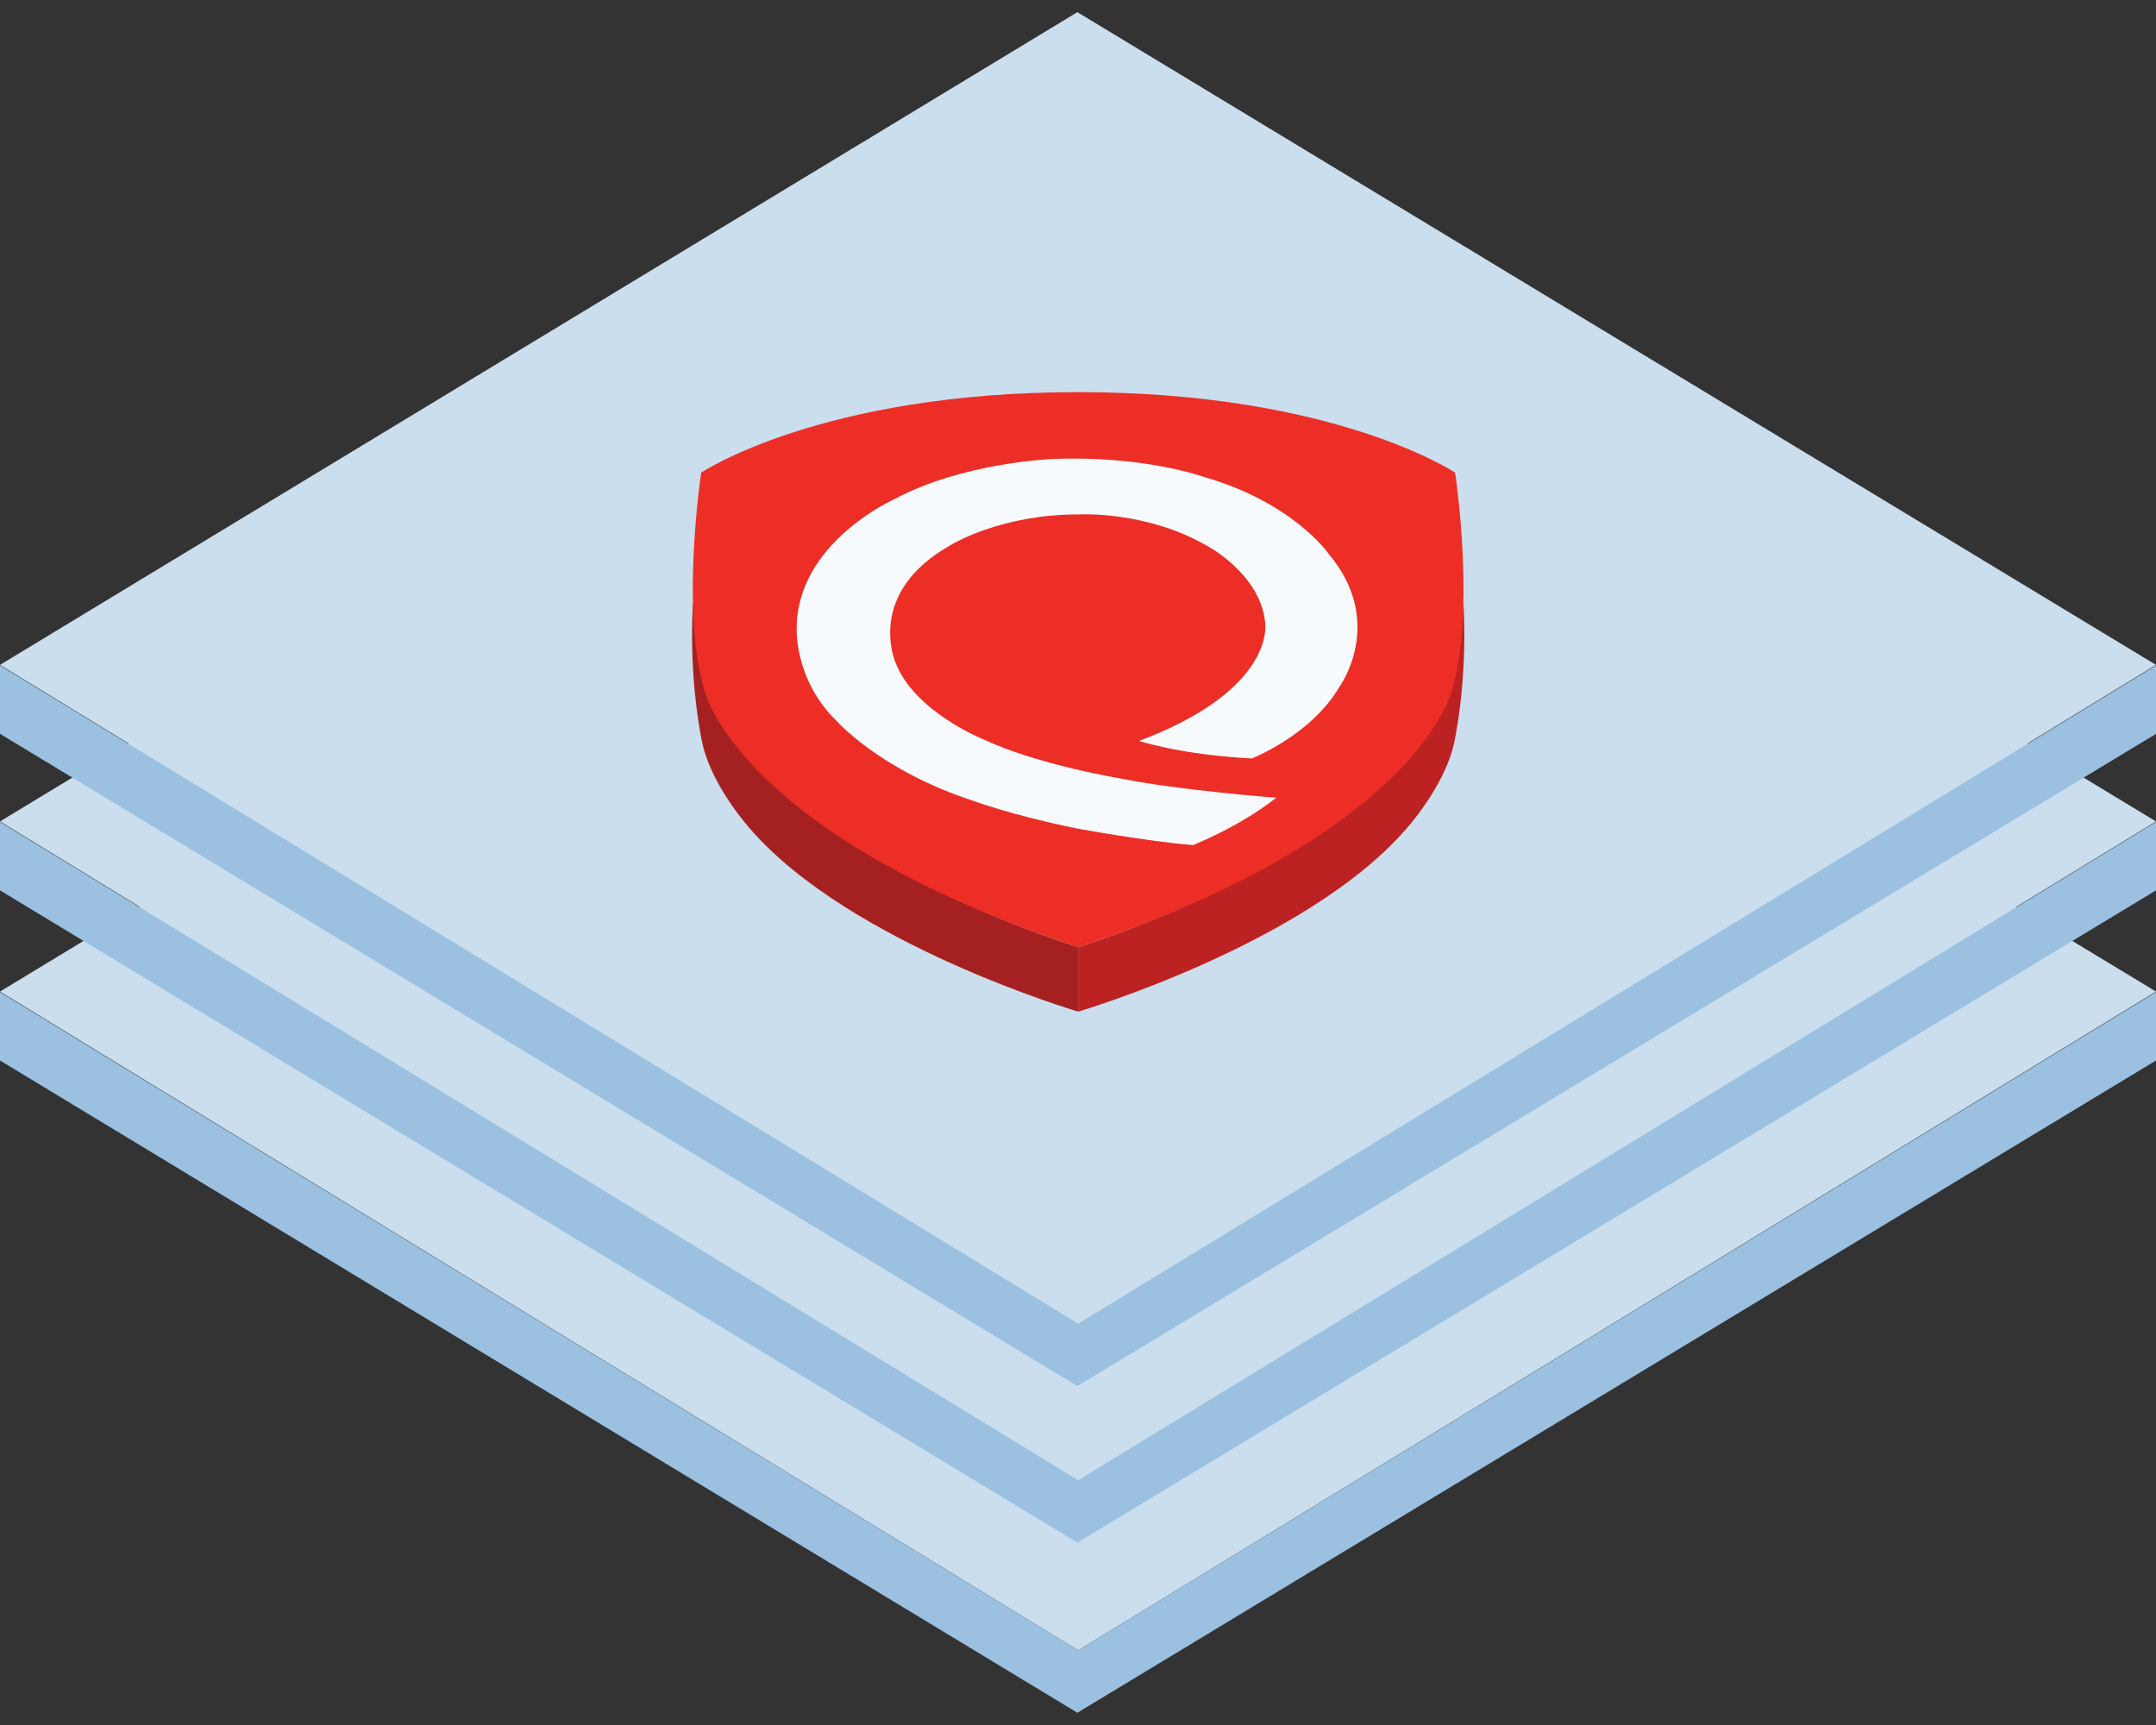
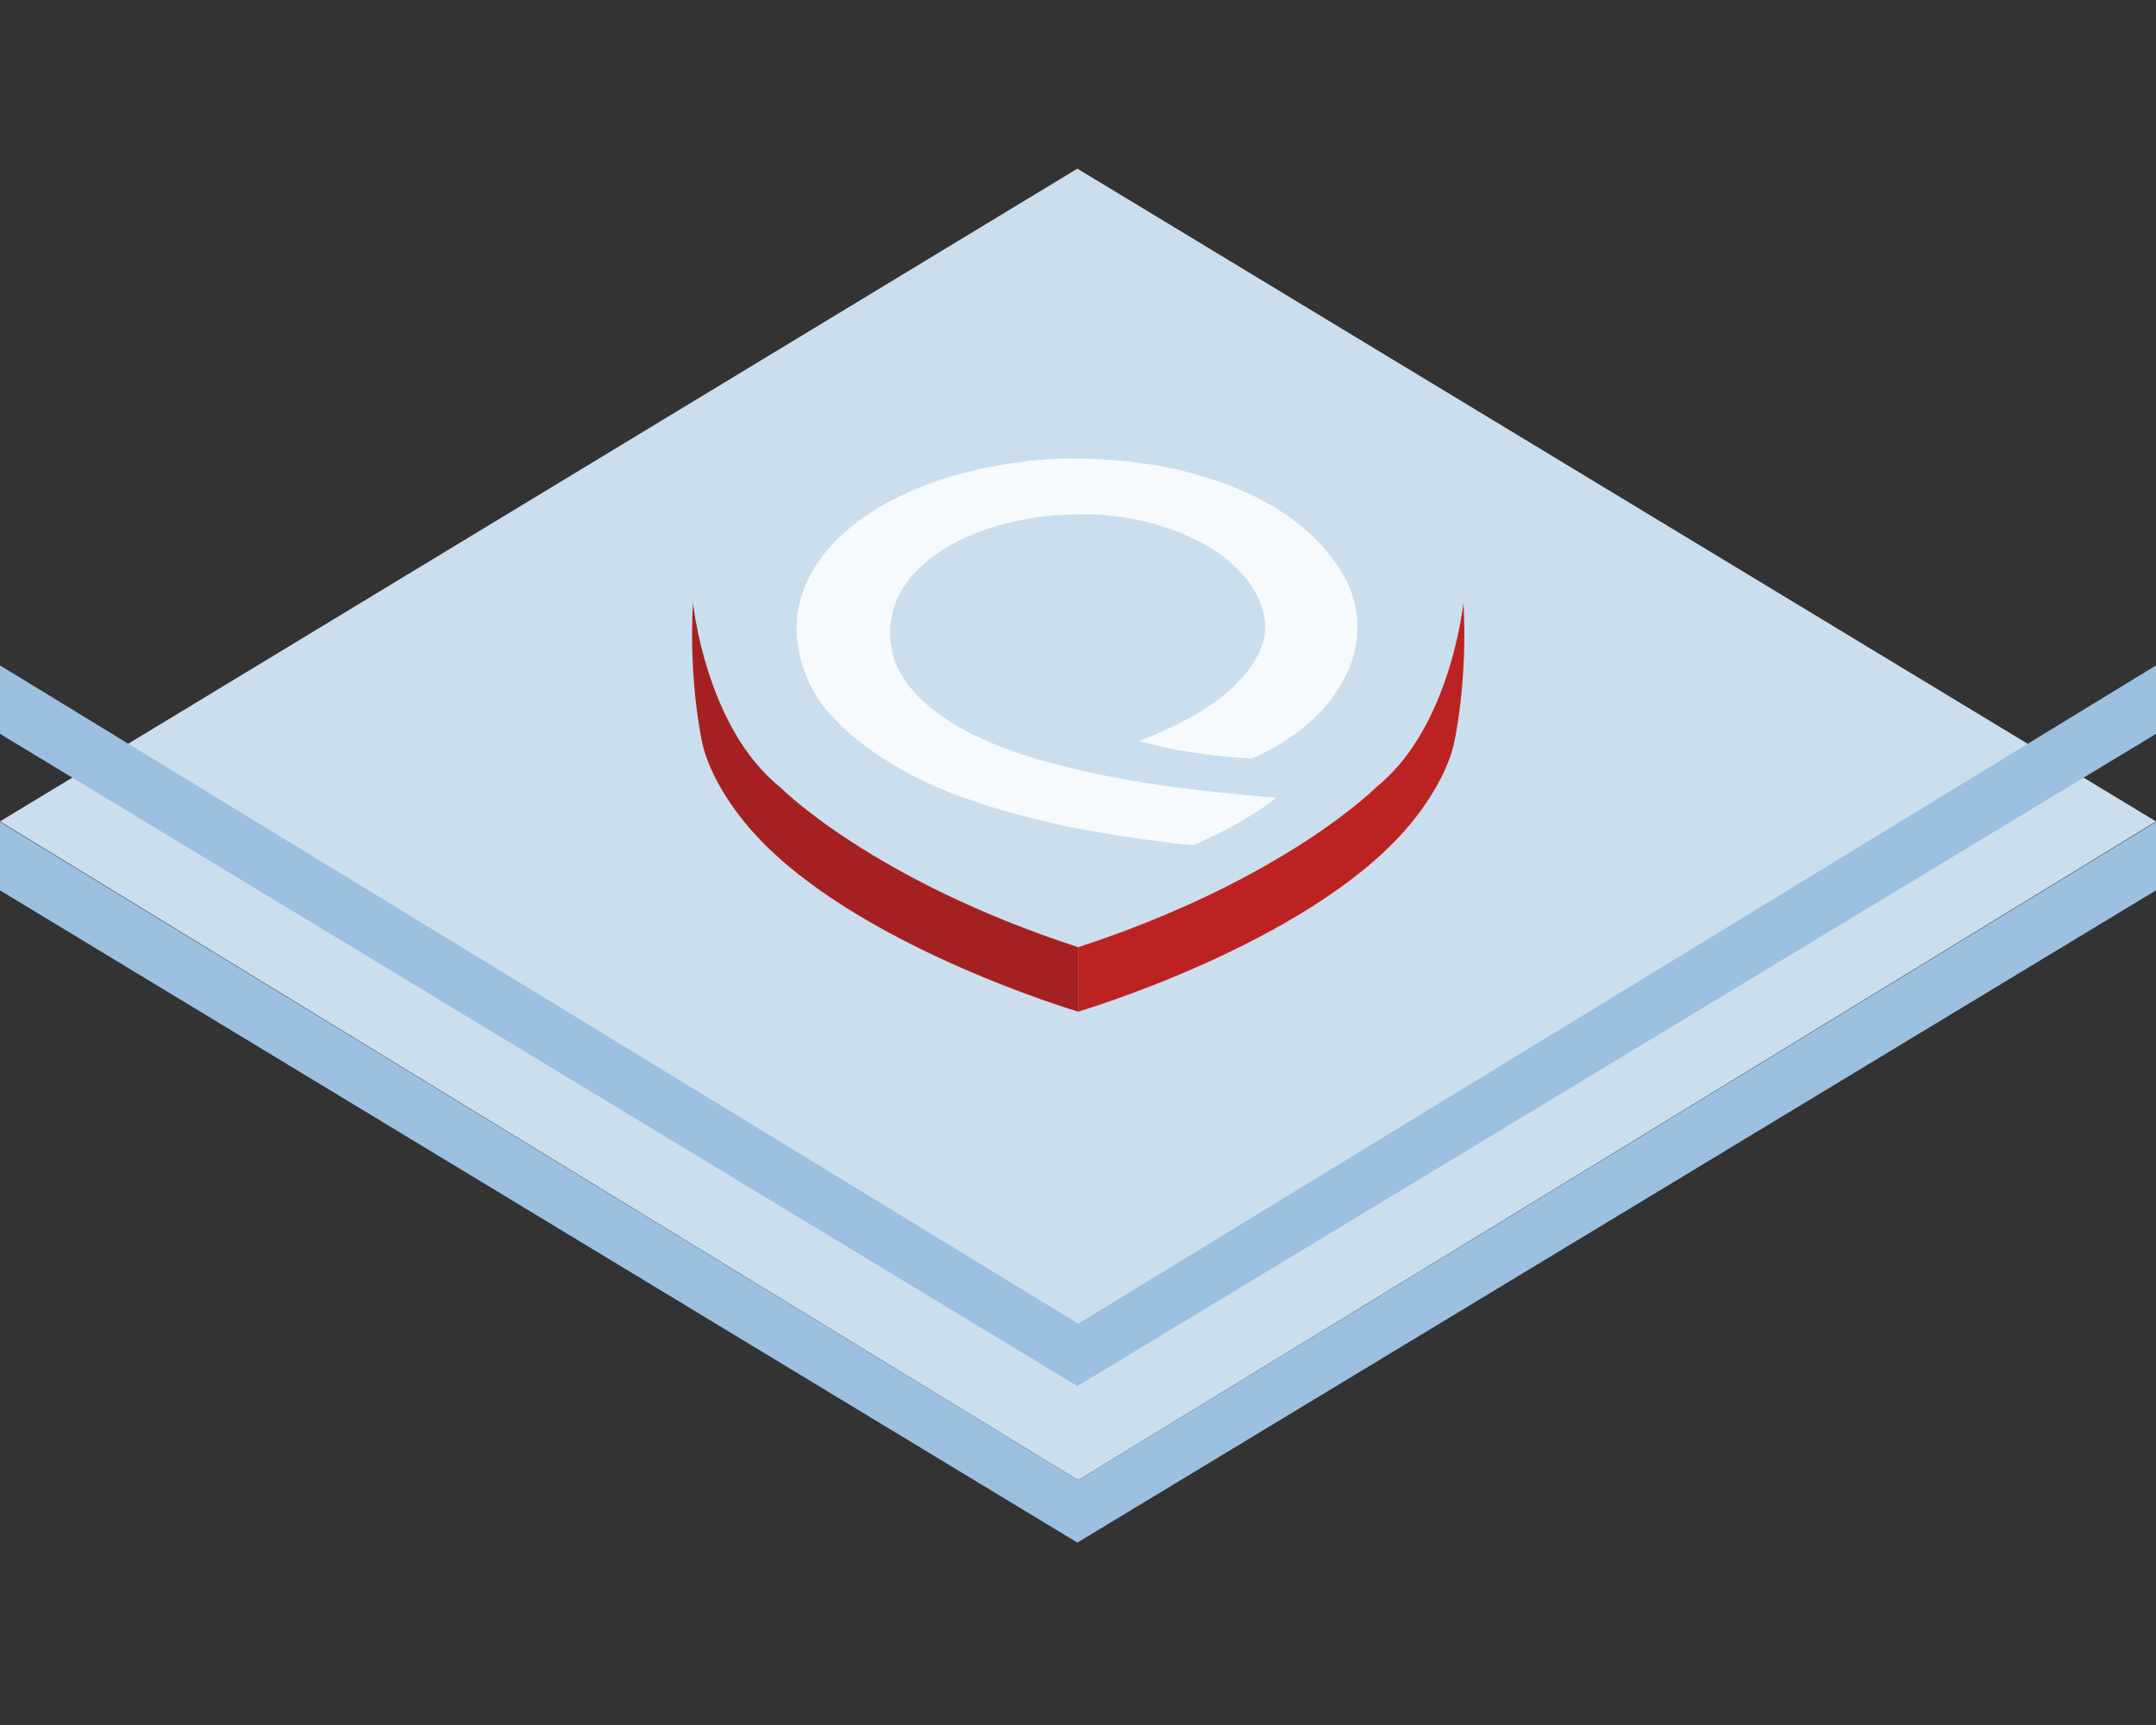
<svg xmlns="http://www.w3.org/2000/svg" fill="none" viewBox="0 0 115 92">
  <rect x="0" y="0" width="115" height="92" fill="#333333" stroke="none" />
  <g clip-path="url(#clip0_2239_64600)">
-     <path fill="#CBDEED" d="M0 52.883 57.467 18.07 115 52.883 57.511 88.017 0 52.883Z" />
-     <path fill="#9BC0E0" d="M0 52.91v3.65l57.467 34.786L115 56.56v-3.65L57.511 88.018 0 52.91Z" />
    <path fill="#CBDEED" d="M0 43.809 57.467 8.995 115 43.81 57.511 78.942 0 43.809Z" />
    <path fill="#9BC0E0" d="M0 43.836v3.65l57.467 34.786L115 47.486v-3.65L57.511 78.944 0 43.836Z" />
-     <path fill="#CBDEED" d="M0 35.46 57.467.649 115 35.461 57.511 70.595 0 35.461Z" />
    <path fill="#9BC0E0" d="M0 35.488v3.65l57.467 34.786L115 39.14v-3.65L57.511 70.595 0 35.488Z" />
    <path fill="#BC2222" d="M57.508 50.519v3.435s12.113-3.57 17.472-9.716c0 0 2.038-2.228 2.57-4.563 0 0 .752-3.248.509-7.542 0 0-.665 6.656-4.65 9.85 0 0-4.895 4.939-15.901 8.536Z" />
    <path fill="#A52121" d="M57.513 50.519v3.435s-12.113-3.57-17.472-9.716c0 0-2.038-2.228-2.57-4.563 0 0-.752-3.248-.508-7.542 0 0 .664 6.656 4.65 9.85 0 0 4.872 4.939 15.9 8.536Z" />
-     <path fill="#ED2E26" d="M57.509 20.914c13.708 0 20.108 4.295 20.108 4.295s1.129 7.488-.2 11.675c0 0-1.793 7.623-19.908 13.635C39.394 44.507 37.6 36.884 37.6 36.884c-1.328-4.187-.2-11.675-.2-11.675s6.379-4.295 20.109-4.295Z" />
    <path fill="#F7FAFC" d="M60.763 39.514s2.126.725 6.002.94c0 0 3.166-1.235 4.672-3.812 0 0 2.525-3.435-.575-7.112 0 0-1.883-2.738-6.688-4.107 0 0-3.211-1.154-8.083-.94 0 0-4.74.189-8.349 2.121 0 0-5.248 2.308-5.248 6.925 0 0-.133 2.738 2.148 4.939 0 0 2.325 2.63 7.263 4.24 0 0 2.082.779 5.537 1.477 0 0 3.786.698 6.2.886 0 0 2.503-.994 4.43-2.524 0 0-5.205-.402-8.26-1.02 0 0-4.43-.724-7.353-2.093 0 0-3.698-1.476-4.695-4.107 0 0-1.66-3.73 3.034-6.307 0 0 2.613-1.584 6.688-1.584 0 0 3.787-.241 7.153 1.825 0 0 2.857 1.638 2.857 4.268-.045 0 .265 3.355-6.733 5.985Z" />
  </g>
  <defs>
    <clipPath id="clip0_2239_64600">
-       <path fill="#fff" d="M0 .648h115v90.695H0z" />
+       <path fill="#fff" d="M0 .648h115v90.695H0" />
    </clipPath>
  </defs>
</svg>